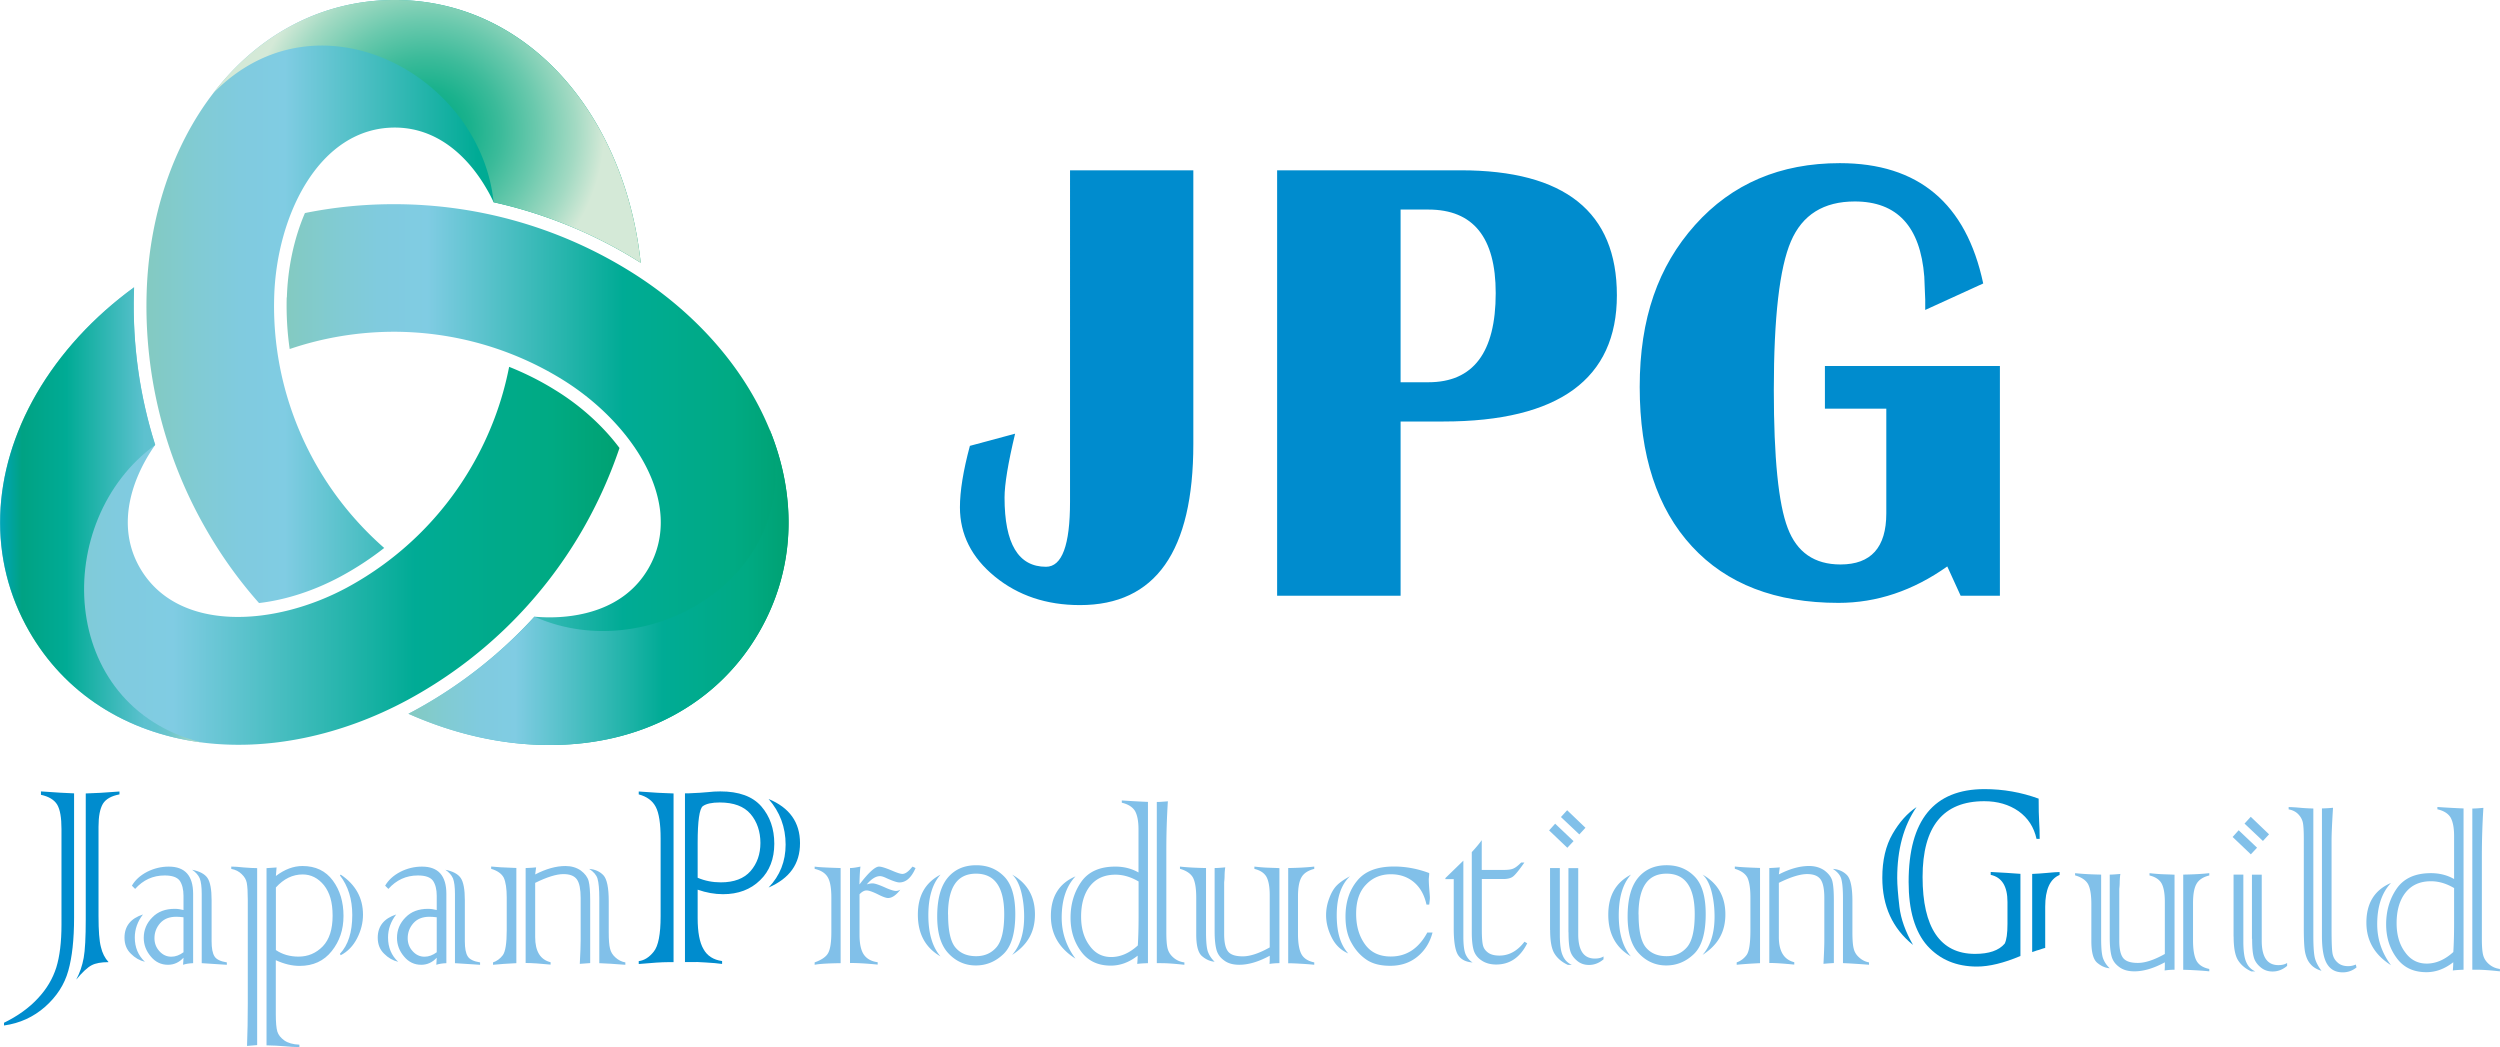
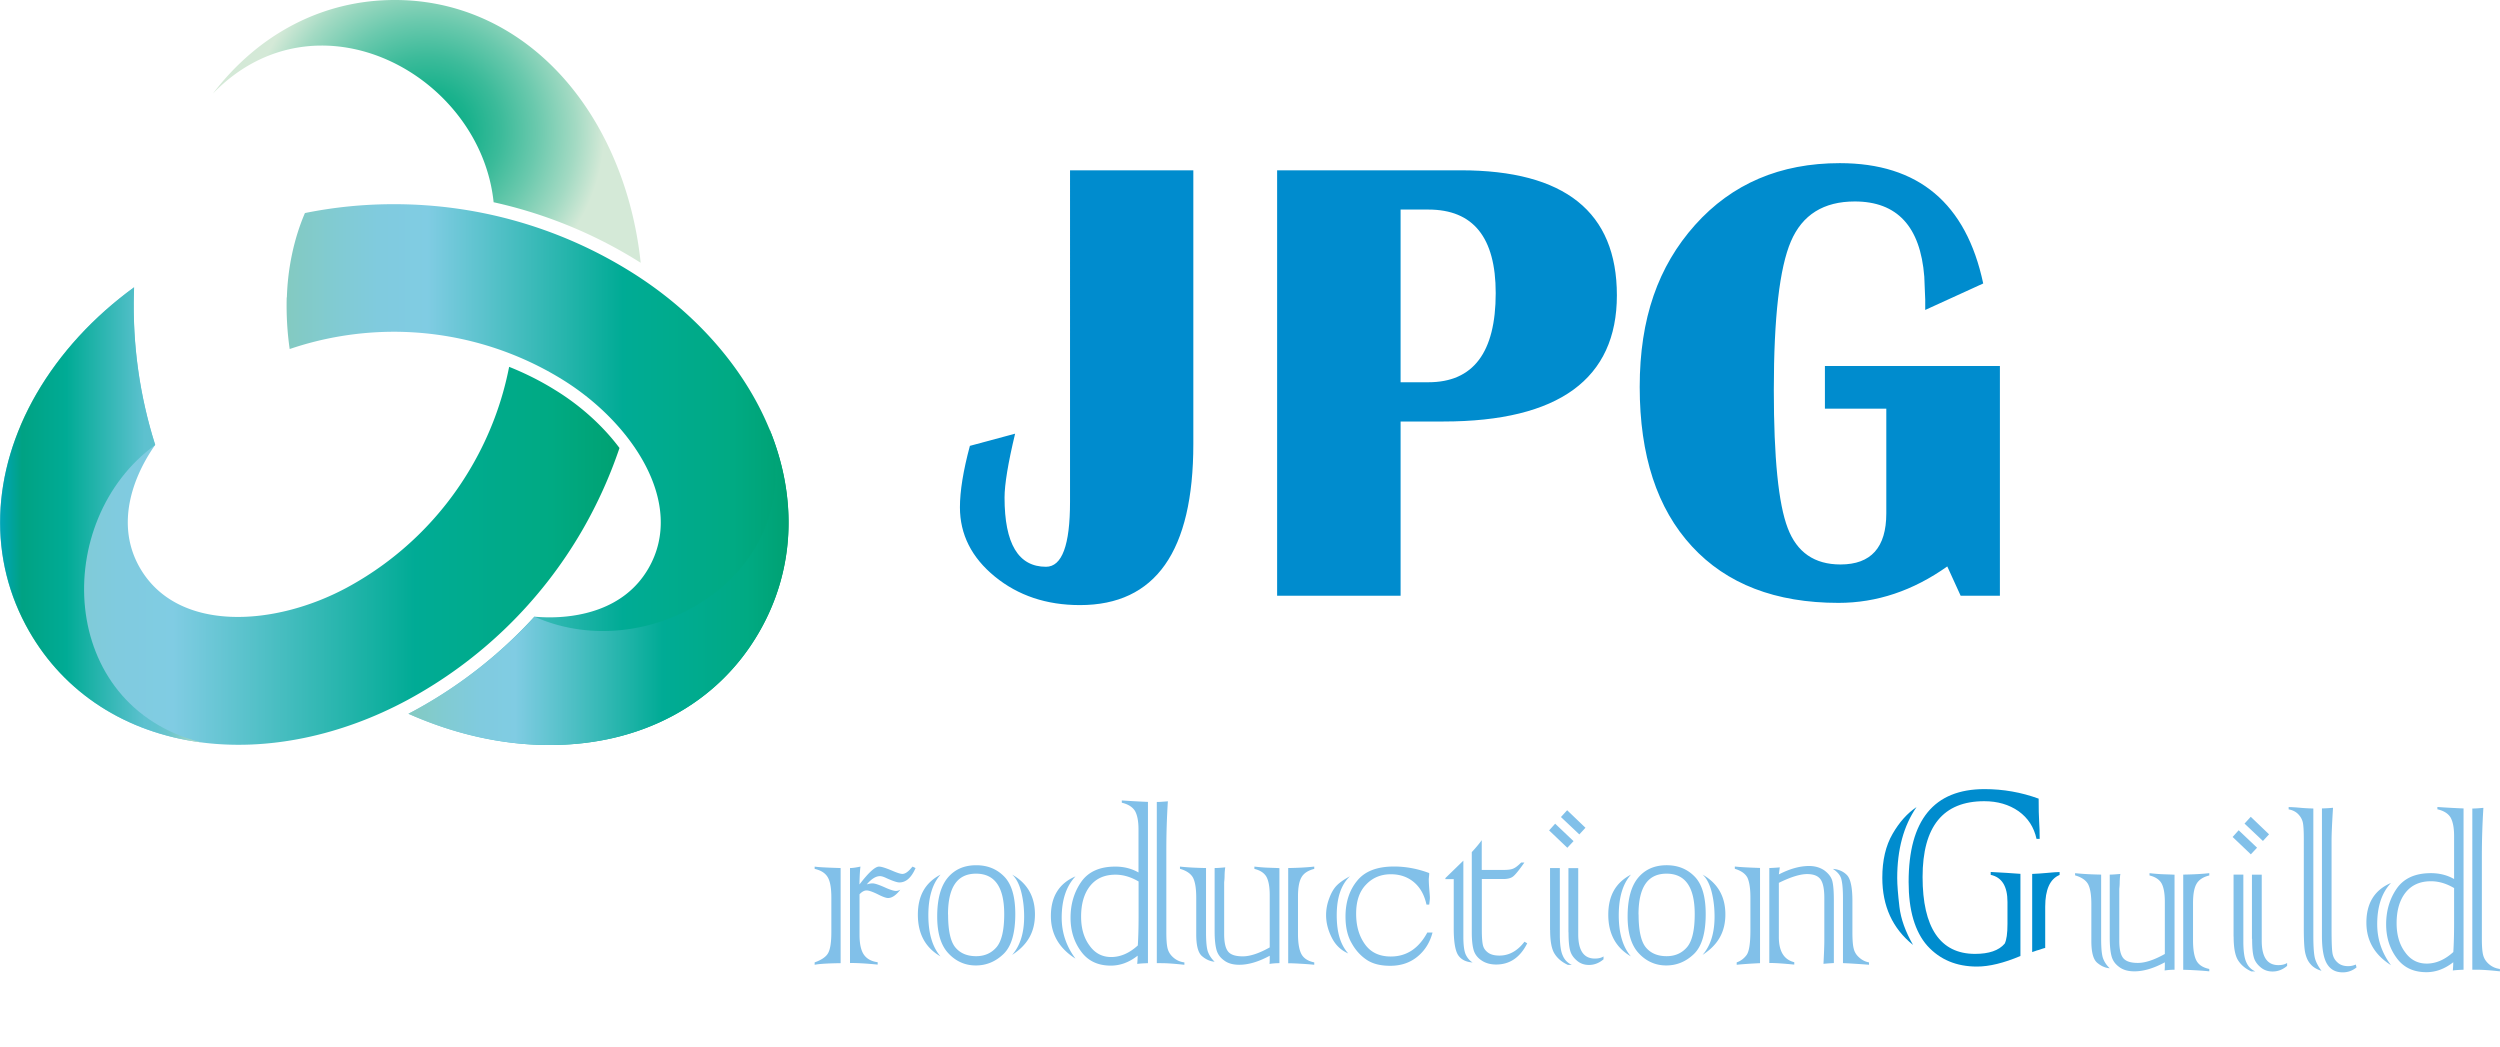
<svg xmlns="http://www.w3.org/2000/svg" xmlns:xlink="http://www.w3.org/1999/xlink" width="293.59" height="122.93">
  <defs>
    <linearGradient id="linear-gradient" x1="0" x2="72.75" y1="60.6" y2="60.6" gradientUnits="userSpaceOnUse">
      <stop offset="0" stop-color="#84cabf" />
      <stop offset="0" stop-color="#83cac1" />
      <stop offset=".1" stop-color="#81cbd3" />
      <stop offset=".19" stop-color="#80cbdf" />
      <stop offset=".28" stop-color="#80cce3" />
      <stop offset=".67" stop-color="#00ab95" />
      <stop offset=".89" stop-color="#00aa83" />
      <stop offset="1" stop-color="#00a172" />
    </linearGradient>
    <linearGradient xlink:href="#linear-gradient" id="linear-gradient-2" x1="17.19" x2="75.23" y1="35.41" y2="35.41" />
    <linearGradient xlink:href="#linear-gradient" id="linear-gradient-3" x1="33.68" x2="92.61" y1="55.73" y2="55.73" />
    <linearGradient xlink:href="#linear-gradient" id="linear-gradient-4" x1="47.98" x2="92.61" y1="68.89" y2="68.89" />
    <linearGradient id="linear-gradient-5" x1="0" x2="23.6" y1="60.46" y2="60.46" gradientUnits="userSpaceOnUse">
      <stop offset="0" stop-color="#00a5b9" />
      <stop offset=".11" stop-color="#00a283" />
      <stop offset=".33" stop-color="#00ab95" />
      <stop offset=".72" stop-color="#5dc1cf" />
      <stop offset=".78" stop-color="#60c2ce" />
      <stop offset=".84" stop-color="#6cc5cc" />
      <stop offset=".89" stop-color="#7fcbca" />
      <stop offset=".94" stop-color="#99d3c6" />
      <stop offset="1" stop-color="#bbdec2" />
      <stop offset="1" stop-color="#bedfc2" />
    </linearGradient>
    <radialGradient id="radial-gradient" cx="50.13" cy="15.43" r="20.83" fx="50.13" fy="15.43" gradientUnits="userSpaceOnUse">
      <stop offset="0" stop-color="#00aa83" />
      <stop offset=".1" stop-color="#07ac85" />
      <stop offset=".25" stop-color="#1bb28d" />
      <stop offset=".42" stop-color="#3cbb9a" />
      <stop offset=".62" stop-color="#6ac9ad" />
      <stop offset=".84" stop-color="#a3dac3" />
      <stop offset="1" stop-color="#d4e9d7" />
    </radialGradient>
    <style>.cls-1{fill:#008cce}.cls-7{fill:#81c0e9}</style>
  </defs>
  <g style="isolation:isolate">
    <g id="_レイヤー_2" data-name="レイヤー 2">
      <g id="_レイヤー_1-2" data-name="レイヤー 1">
        <path d="M2.39 50.02c2.63-6.2 7.3-11.87 13.35-16.28 0 .23-.02.45-.02.68-.17 6.06.68 12.08 2.5 17.83-.82 1.18-1.5 2.39-2.02 3.62-1.16 2.74-2.06 6.83.22 10.8 4.41 7.67 15.83 6.92 24.33 2.33a37.55 37.55 0 0 0 14.66-14.26c2.11-3.64 3.59-7.59 4.38-11.66 1.88.75 3.7 1.66 5.43 2.74 2.98 1.83 5.61 4.22 7.53 6.79a53.7 53.7 0 0 1-4.37 9.66 52.6 52.6 0 0 1-20.5 19.92c-7.86 4.24-16.48 6.02-24.28 4.99-8.84-1.16-16.01-5.79-20.17-13.04-4.18-7.26-4.54-15.83-1.03-24.11Z" style="fill:url(#linear-gradient)" />
-         <path d="M17.22 34.46c.25-8.92 3.03-17.28 7.82-23.51C30.46 3.87 38.05-.02 46.41 0c9.72.01 18.37 5.37 23.74 14.71 2.73 4.76 4.47 10.28 5.09 16.15-.19-.12-.39-.24-.58-.36a54.2 54.2 0 0 0-16.69-6.75c-.25-.54-.52-1.07-.82-1.57-1.54-2.68-4.99-7.18-10.77-7.2-8.85-.01-13.91 10.25-14.18 19.91-.2 6.93 1.54 13.78 5.01 19.82 2.1 3.65 4.78 6.9 7.91 9.64a36 36 0 0 1-5.08 3.33c-3.13 1.69-6.46 2.77-9.62 3.14a52 52 0 0 1-6.2-8.64 52.5 52.5 0 0 1-7-27.72" style="fill:url(#linear-gradient-2)" />
        <path d="M25.03 10.95C30.46 3.87 38.05-.02 46.41 0c9.72.01 18.37 5.37 23.74 14.71 2.73 4.76 4.47 10.28 5.09 16.15-.19-.12-.39-.24-.58-.36a54.2 54.2 0 0 0-16.69-6.75C56.42 8.76 37.25-1.57 25.04 10.95Z" style="fill:url(#radial-gradient);mix-blend-mode:multiply" />
-         <path d="M33.69 34.93c.1-3.49.85-6.96 2.12-9.91 3.46-.7 6.99-1.05 10.55-1.04 9.74.01 19.25 2.71 27.5 7.8 7.61 4.68 13.45 11.26 16.46 18.52 3.41 8.24 2.99 16.76-1.21 23.99-4.87 8.41-13.84 13.22-24.61 13.2-5.49 0-11.14-1.27-16.54-3.67.21-.11.41-.21.61-.32a53.9 53.9 0 0 0 14.19-11.08c.6.05 1.19.08 1.77.08 3.09 0 8.71-.73 11.61-5.73 4.44-7.65-1.92-17.17-10.15-22.23-5.9-3.63-12.7-5.56-19.67-5.58-4.21 0-8.37.69-12.3 2.03-.29-2-.4-4.03-.35-6.07Z" style="fill:url(#linear-gradient-3)" />
+         <path d="M33.69 34.93c.1-3.49.85-6.96 2.12-9.91 3.46-.7 6.99-1.05 10.55-1.04 9.74.01 19.25 2.71 27.5 7.8 7.61 4.68 13.45 11.26 16.46 18.52 3.41 8.24 2.99 16.76-1.21 23.99-4.87 8.41-13.84 13.22-24.61 13.2-5.49 0-11.14-1.27-16.54-3.67.21-.11.41-.21.61-.32a53.9 53.9 0 0 0 14.19-11.08c.6.05 1.19.08 1.77.08 3.09 0 8.71-.73 11.61-5.73 4.44-7.65-1.92-17.17-10.15-22.23-5.9-3.63-12.7-5.56-19.67-5.58-4.21 0-8.37.69-12.3 2.03-.29-2-.4-4.03-.35-6.07" style="fill:url(#linear-gradient-3)" />
        <path d="M90.33 50.3c3.41 8.24 2.99 16.76-1.21 23.99-4.87 8.41-13.84 13.22-24.61 13.2-5.49 0-11.14-1.27-16.54-3.67.21-.11.41-.21.61-.32a53.9 53.9 0 0 0 14.19-11.08c13.76 6.15 32.29-5.29 27.56-22.13Z" style="fill:url(#linear-gradient-4)" />
        <path d="M23.6 87.18c-8.84-1.16-16.01-5.79-20.17-13.04-4.84-8.43-4.52-18.6.87-27.92 2.76-4.75 6.67-9.01 11.45-12.48 0 .23-.02.45-.02.68-.17 6.06.68 12.08 2.5 17.83-12.2 8.84-11.56 30.61 5.38 34.93Z" style="fill:url(#linear-gradient-5)" />
-         <path d="M8.7 93.18v14.58c0 2.57-.23 4.65-.68 6.24-.45 1.62-1.36 3.02-2.72 4.23-1.36 1.2-2.97 1.94-4.83 2.2v-.32q2.445-1.2 3.99-2.88c1.02-1.09 1.73-2.29 2.15-3.61.4-1.3.61-2.98.61-5.04V97.36c0-1.33-.16-2.28-.5-2.86-.35-.58-.99-.96-1.91-1.16v-.4c1.74.13 3.04.2 3.89.23Zm5.33-.23v.34c-.95.18-1.6.54-1.95 1.11-.34.58-.51 1.47-.51 2.69v10.47c0 1.73.09 2.94.28 3.65.16.7.46 1.3.9 1.78q-1.29 0-1.98.36c-.49.25-1.1.82-1.82 1.69.41-.76.71-1.62.88-2.56.16-.89.24-2.39.24-4.51V93.18c.99-.02 2.31-.1 3.97-.23Z" class="cls-1" />
-         <path d="M16.79 107.39c-.64.83-.96 1.73-.96 2.71 0 1.16.4 2.11 1.19 2.85-.62-.15-1.17-.46-1.65-.95-.5-.48-.75-1.11-.75-1.88 0-1.35.72-2.26 2.17-2.73m4.76-.53v-1.66c0-.75-.15-1.34-.44-1.77-.31-.42-.9-.62-1.78-.62-1.37 0-2.52.53-3.46 1.58l-.38-.38c.38-.66.97-1.2 1.79-1.63.82-.41 1.66-.61 2.54-.61 1.91 0 2.86 1.07 2.86 3.2v8.14c-.47.02-.86.08-1.18.19l.05-.83c-.51.55-1.12.83-1.82.83-.81 0-1.48-.32-2.02-.97-.55-.65-.83-1.38-.83-2.19 0-.94.34-1.74 1.01-2.41.65-.67 1.53-1 2.62-1 .35 0 .69.05 1.04.14Zm0 4.95v-4.09c-.34-.04-.62-.06-.86-.06-.81 0-1.43.25-1.88.75-.45.51-.67 1.1-.67 1.76 0 .6.19 1.1.57 1.52q.585.66 1.41.66c.49 0 .97-.18 1.44-.53Zm5.08 1.49-2.94-.19v-8.13c0-.82-.08-1.43-.23-1.82-.17-.4-.47-.73-.9-1.02.89.18 1.49.5 1.81.97.32.48.48 1.34.48 2.59v4.84c0 .82.11 1.41.34 1.77.21.35.7.59 1.45.71v.28Zm3.57-11.36v20.79l-1.19.1q.09-2.325.09-4.95v-12.21c0-.91-.04-1.57-.12-1.99-.07-.38-.27-.72-.6-1.03-.31-.31-.72-.52-1.22-.61v-.27c.37 0 .86.03 1.48.1.63.05 1.15.08 1.56.08Zm1.1 20.8v-20.79c.54-.03.93-.06 1.18-.08-.04.41-.07.74-.08 1q1.545-1.17 3.12-1.17 2.31 0 3.57 1.71c.84 1.14 1.25 2.52 1.25 4.15s-.46 2.97-1.38 4.13-2.18 1.74-3.77 1.74c-.89 0-1.82-.22-2.8-.67v6.33c0 .96.06 1.65.18 2.05s.4.74.83 1.05c.42.29 1 .46 1.76.49v.27h-.41c-.21 0-.64-.02-1.27-.08-.72-.06-1.45-.1-2.19-.11Zm1.1-18.51v7.34c.75.51 1.64.77 2.66.77 1.11 0 2.06-.4 2.85-1.21.77-.81 1.15-2 1.15-3.6s-.34-2.71-1.01-3.57c-.69-.84-1.52-1.27-2.51-1.27-1.17 0-2.22.51-3.14 1.53Zm7.61 7.95-.09-.17c.97-1.02 1.45-2.54 1.45-4.56 0-1.84-.48-3.39-1.45-4.65l.09-.09c1.75 1.17 2.62 2.74 2.62 4.71q0 1.41-.69 2.76c-.46.9-1.1 1.57-1.93 2m6.52-4.79c-.64.83-.96 1.73-.96 2.71 0 1.16.4 2.11 1.19 2.85-.62-.15-1.17-.46-1.65-.95-.5-.48-.75-1.11-.75-1.88 0-1.35.73-2.26 2.17-2.73m4.76-.53v-1.66c0-.75-.15-1.34-.44-1.77-.31-.42-.9-.62-1.78-.62-1.37 0-2.52.53-3.46 1.58l-.38-.38c.38-.66.97-1.2 1.79-1.63.81-.41 1.66-.61 2.54-.61 1.91 0 2.86 1.07 2.86 3.2v8.14c-.47.02-.86.08-1.18.19l.05-.83c-.51.55-1.12.83-1.82.83-.81 0-1.48-.32-2.02-.97-.55-.65-.83-1.38-.83-2.19 0-.94.34-1.74 1.01-2.41.65-.67 1.53-1 2.62-1 .35 0 .69.05 1.04.14Zm0 4.95v-4.09c-.34-.04-.62-.06-.86-.06-.81 0-1.43.25-1.88.75-.45.51-.67 1.1-.67 1.76 0 .6.19 1.1.57 1.52q.585.66 1.41.66c.49 0 .97-.18 1.44-.53Zm5.08 1.49-2.94-.19v-8.13c0-.82-.08-1.43-.23-1.82-.17-.4-.47-.73-.9-1.02.89.18 1.49.5 1.81.97.32.48.48 1.34.48 2.59v4.84c0 .82.11 1.41.34 1.77.21.35.7.59 1.45.71v.28Zm4.27-11.36v11.17c-1.05.05-1.96.11-2.74.19v-.28c.46-.16.84-.44 1.15-.85.3-.41.46-1.38.46-2.93v-3.85c0-1.04-.12-1.82-.35-2.32-.25-.47-.74-.82-1.48-1.04v-.27c.48.06 1.47.12 2.97.17Zm1.09 11.17v-11.17c.54-.02.95-.05 1.23-.08l-.11.83c1.28-.66 2.46-.99 3.55-.99.7 0 1.31.18 1.81.53.49.37.8.78.92 1.24q.18.705.18 2.28v7.35c-.42.02-.83.05-1.22.09.07-1.3.1-2.22.1-2.74v-5c0-1.02-.14-1.74-.43-2.16-.3-.43-.83-.64-1.59-.64-.82 0-1.92.34-3.32 1.03v6.37c0 1.67.6 2.65 1.81 2.95v.28c-1.23-.12-2.2-.19-2.92-.19Zm8.65 0v-7.64c0-1.05-.07-1.82-.21-2.29-.13-.43-.46-.81-.98-1.14.69.05 1.25.3 1.67.74.42.45.63 1.47.63 3.05v3.65c0 .9.05 1.53.15 1.91.09.41.31.76.64 1.05.33.3.71.5 1.16.58v.28c-.34-.03-.89-.07-1.67-.12s-1.24-.07-1.39-.07" class="cls-7" />
-         <path d="M79.1 93.18v19.81h-.6c-.78 0-1.95.08-3.49.22v-.34c.64-.08 1.23-.44 1.76-1.11.54-.66.81-2.05.81-4.15v-9.15c0-1.74-.19-2.98-.57-3.7-.38-.73-1.05-1.22-2-1.47v-.34c1.63.13 2.99.2 4.1.23Zm2.68 19.8h-1.34V93.17c.31 0 .55 0 .72-.02.7-.02 1.37-.07 2.02-.13.43-.05.9-.08 1.41-.08 2.18 0 3.78.58 4.81 1.75 1.02 1.18 1.53 2.64 1.53 4.4s-.56 3.22-1.67 4.28c-1.11 1.09-2.57 1.64-4.35 1.64-.99 0-1.98-.18-2.98-.53v3.35c0 1.64.23 2.85.68 3.62q.66 1.2 2.19 1.41v.34c-.51-.07-1.15-.13-1.91-.17l-1.1-.06Zm.15-14v4.1c.84.36 1.75.54 2.72.54 1.55 0 2.72-.44 3.49-1.32.77-.89 1.16-1.99 1.16-3.31s-.39-2.5-1.16-3.4-1.98-1.35-3.62-1.35c-.91 0-1.57.14-1.98.43-.4.3-.61 1.74-.61 4.3Zm8.33 5.25c1.34-1.4 2-3.08 2-5.04 0-2.05-.67-3.84-2-5.36 2.46 1.02 3.69 2.74 3.69 5.19s-1.23 4.13-3.69 5.21" class="cls-1" />
        <path d="M98.72 101.94v11.17c-1.5.02-2.52.08-3.05.19v-.28q1.245-.45 1.59-1.11c.25-.46.37-1.28.37-2.46v-4.04c0-1.12-.14-1.92-.43-2.4-.29-.49-.81-.81-1.53-.97v-.27c.32.06 1.33.12 3.05.17m1.1 11.17v-11.17c.34 0 .75-.07 1.23-.17q-.09.615-.12 2.1c1.07-1.4 1.84-2.1 2.3-2.1q.39 0 1.47.45c.62.27 1.04.41 1.27.41.3 0 .63-.21 1-.64a.3.3 0 0 0 .06-.07c0-.01.06-.06.14-.15l.35.17c-.49 1.13-1.12 1.69-1.9 1.69-.27 0-.78-.17-1.55-.52-.31-.15-.55-.22-.72-.22-.49 0-1.01.32-1.56.97.27-.08.49-.12.67-.12.29 0 .81.18 1.58.53.55.24.95.36 1.19.36.16 0 .33-.05.51-.16-.5.66-.99.99-1.45.99-.21 0-.57-.12-1.05-.36-.71-.36-1.2-.53-1.47-.53s-.55.15-.83.45v4.76c0 1.06.17 1.84.51 2.33s.88.79 1.62.89v.28c-1.2-.12-2.27-.19-3.23-.19Zm10.62-10.38c-.95 1.07-1.42 2.66-1.42 4.76s.47 3.71 1.42 4.82c-1.77-1.02-2.65-2.65-2.65-4.89s.88-3.77 2.65-4.7Zm-.38 4.91c0-2.03.4-3.53 1.21-4.53.82-1 1.94-1.5 3.37-1.5 1.33 0 2.42.44 3.29 1.33s1.3 2.36 1.3 4.4c0 2.25-.46 3.81-1.39 4.7-.94.9-2.02 1.34-3.25 1.34s-2.32-.47-3.2-1.41c-.89-.93-1.33-2.38-1.33-4.34Zm1.28-.25c0 1.91.29 3.2.86 3.88q.855 1.02 2.43 1.02c.99 0 1.79-.35 2.4-1.06.6-.71.9-2 .9-3.88 0-3.16-1.1-4.75-3.31-4.75s-3.29 1.6-3.29 4.79Zm7.52 4.75c.94-1.07 1.41-2.57 1.41-4.48 0-1.03-.11-2-.34-2.91-.24-.93-.59-1.61-1.07-2.04 1.78 1.01 2.68 2.57 2.68 4.67s-.89 3.6-2.68 4.76m7.44-9.22c-1.08 1.14-1.62 2.76-1.62 4.85 0 1.76.54 3.36 1.62 4.81-1.93-1.22-2.89-2.89-2.89-5 0-2.28.96-3.84 2.89-4.66m8.51-8.74v18.93q-.87.03-1.26.09c.03-.33.05-.66.05-.97q-1.485 1.17-3.15 1.17c-1.52 0-2.68-.55-3.49-1.66-.83-1.12-1.24-2.44-1.24-3.96 0-1.61.42-3.01 1.25-4.21.84-1.2 2.17-1.8 4.01-1.8 1 0 1.91.23 2.72.69v-5.07c0-.95-.14-1.67-.41-2.15-.3-.48-.81-.8-1.55-.97V94c1.01.07 2.03.13 3.06.17Zm-1.1 13.57v-4.23c-.9-.53-1.8-.8-2.71-.8-1.29 0-2.28.44-2.99 1.33q-1.05 1.335-1.05 3.6c0 1.37.33 2.5.98 3.38.64.91 1.49 1.36 2.56 1.36s2.13-.45 3.12-1.36c.06-.97.09-2.07.09-3.29Zm2.68 5.36h-.54V94.18c.33 0 .76-.03 1.3-.08a90 90 0 0 0-.18 5.67v9.71c0 .89.05 1.52.15 1.91.11.42.34.77.69 1.07.36.31.79.5 1.28.56v.28c-1.11-.12-2.01-.19-2.71-.19Zm2.18-11.07v-.27c.92.1 1.94.15 3.06.17v7.52c0 1.18.08 1.97.25 2.38.17.43.43.79.76 1.1-.54-.04-1.04-.27-1.5-.67-.44-.39-.66-1.23-.66-2.54v-4.31c0-1.09-.13-1.87-.38-2.35-.26-.47-.77-.82-1.53-1.04Zm11.68-.1v11.17c-.39 0-.78.03-1.16.09 0-.11.02-.27.02-.45v-.51c-1.31.71-2.5 1.06-3.58 1.06-.74 0-1.34-.17-1.79-.52-.46-.33-.76-.76-.89-1.27q-.21-.795-.21-2.16v-7.41c.31 0 .72-.03 1.25-.08-.04.21-.07.53-.08.95 0 .28-.02.55-.05.8v6.08c0 .95.14 1.62.43 2.01.29.41.88.61 1.75.61s1.92-.35 3.17-1.05v-6.12c0-.98-.13-1.7-.38-2.16-.26-.46-.73-.77-1.42-.94v-.27q.78.09 1.41.12c.42.02.93.03 1.53.06Zm1.03 11.17v-11.17c1.24-.02 2.26-.08 3.06-.17v.27c-.72.18-1.23.51-1.5.99-.28.48-.41 1.24-.41 2.28v4.34c0 1.11.14 1.91.41 2.41q.405.735 1.5.96v.28c-.35-.04-.86-.08-1.55-.12-.68-.04-1.19-.06-1.52-.06Zm7.28-10.23c-1.05.98-1.58 2.51-1.58 4.59s.45 3.48 1.35 4.5c-.85-.37-1.49-.98-1.93-1.85-.45-.89-.67-1.77-.67-2.65 0-.69.13-1.35.38-2 .24-.65.54-1.15.89-1.5q.54-.54 1.56-1.08Zm9.07 6.63h.6c-.3 1.15-.87 2.08-1.73 2.8q-1.32 1.11-3.24 1.11-1.74 0-2.79-.72c-.72-.49-1.3-1.14-1.75-1.96-.47-.82-.71-1.85-.71-3.09q0-2.565 1.38-4.23c.9-1.11 2.34-1.66 4.32-1.66 1.39 0 2.77.26 4.13.77 0 .1 0 .25-.03.44 0 .11-.02.21-.02.28 0 .35.03.83.08 1.43.03.35.05.6.05.73 0 .18-.03.45-.08.82h-.32c-.25-1.15-.75-2.03-1.5-2.65-.74-.61-1.64-.91-2.68-.91-1.18 0-2.16.41-2.92 1.22-.78.8-1.16 1.94-1.16 3.41s.35 2.64 1.04 3.6c.68.95 1.69 1.43 3.03 1.43 1.85 0 3.28-.94 4.3-2.84Zm3.09-.44v-5.83h-.98v-.12l2.11-2.05v8.92c0 1.03.1 1.73.29 2.13.2.41.46.71.8.91-.84-.06-1.42-.38-1.75-.94-.31-.55-.47-1.56-.47-3.02m3.29-10.4v3.49h2.62c.48 0 .84-.05 1.09-.16.26-.11.57-.35.92-.71h.38c-.62.89-1.07 1.44-1.33 1.64-.25.2-.64.3-1.16.3h-2.51v5.98c0 .89.05 1.5.14 1.83.08.32.28.61.6.84s.76.34 1.33.34c1.13 0 2.11-.54 2.94-1.63l.32.19c-.83 1.66-2.05 2.49-3.64 2.49-.68 0-1.25-.16-1.71-.47-.47-.31-.78-.71-.93-1.19-.15-.49-.23-1.2-.23-2.11v-9.43c.43-.46.83-.93 1.19-1.43Zm8.62-1.94 2.16 2.05-.73.78-2.14-2.04.72-.8Zm-.6 12.48v-7.27h1.15v7.81c0 1.15.11 1.97.34 2.46.21.51.57.88 1.07 1.1h-.47c-.68-.31-1.21-.75-1.56-1.31-.35-.55-.52-1.48-.52-2.79Zm2.02-14.05 2.14 2.05-.72.78-2.16-2.04.73-.8Zm.14 14.32v-7.53h1.15v7.77q0 2.85 1.95 2.85c.42 0 .76-.08 1.02-.25v.34q-.78.66-1.71.66c-.57 0-1.05-.18-1.44-.53-.42-.36-.68-.77-.78-1.21q-.18-.66-.18-2.1Zm7.33-6.75c-.95 1.07-1.42 2.66-1.42 4.76s.47 3.71 1.42 4.82c-1.76-1.02-2.65-2.65-2.65-4.89s.88-3.77 2.65-4.7Zm-.38 4.91c0-2.03.4-3.53 1.21-4.53.82-1 1.94-1.5 3.37-1.5 1.33 0 2.42.44 3.29 1.33s1.3 2.36 1.3 4.4c0 2.25-.46 3.81-1.39 4.7-.94.9-2.02 1.34-3.25 1.34s-2.32-.47-3.2-1.41c-.89-.93-1.33-2.38-1.33-4.34Zm1.29-.25c0 1.91.29 3.2.86 3.88q.855 1.02 2.43 1.02c.99 0 1.79-.35 2.4-1.06.6-.71.9-2 .9-3.88 0-3.16-1.1-4.75-3.31-4.75s-3.29 1.6-3.29 4.79Zm7.51 4.75c.94-1.07 1.41-2.57 1.41-4.48 0-1.03-.11-2-.34-2.91-.24-.93-.59-1.61-1.07-2.04 1.78 1.01 2.68 2.57 2.68 4.67s-.89 3.6-2.68 4.76m6.75-10.2v11.17c-1.05.05-1.97.11-2.74.19v-.28c.46-.16.84-.44 1.15-.85s.46-1.38.46-2.93v-3.85c0-1.04-.12-1.82-.35-2.32-.25-.47-.74-.82-1.48-1.04v-.27c.48.06 1.47.12 2.97.17Zm1.09 11.17v-11.17c.54-.02.95-.05 1.23-.08l-.11.83c1.28-.66 2.46-.99 3.55-.99.7 0 1.31.18 1.81.53.49.37.8.78.92 1.24q.18.705.18 2.28v7.35c-.42.02-.82.05-1.22.09.07-1.3.1-2.22.1-2.74v-5c0-1.02-.14-1.74-.43-2.16-.3-.43-.83-.64-1.59-.64-.82 0-1.92.34-3.32 1.03v6.37c0 1.67.6 2.65 1.81 2.95v.28c-1.23-.12-2.2-.19-2.92-.19Zm8.65 0v-7.64c0-1.05-.07-1.82-.21-2.29-.13-.43-.46-.81-.98-1.14.69.05 1.25.3 1.67.74.42.45.63 1.47.63 3.05v3.65c0 .9.05 1.53.15 1.91.09.41.31.76.64 1.05.33.3.71.5 1.16.58v.28c-.34-.03-.89-.07-1.67-.12s-1.24-.07-1.39-.07" class="cls-7" />
        <path d="M225.07 94.78c-1.52 2.2-2.27 4.98-2.27 8.34 0 .79.09 1.91.26 3.37.17 1.44.71 2.93 1.6 4.48-2.41-1.93-3.61-4.56-3.61-7.89 0-2.05.4-3.77 1.21-5.16.79-1.37 1.73-2.42 2.81-3.14m12.2 7.85v9.64c-1.97.83-3.67 1.24-5.1 1.24-2.41 0-4.35-.81-5.83-2.44-.73-.82-1.28-1.87-1.65-3.12-.37-1.26-.55-2.72-.55-4.38 0-7.26 2.97-10.9 8.92-10.9 2.18 0 4.3.37 6.35 1.12 0 1.18.02 2.09.06 2.72.04.55.06 1.21.06 2h-.37q-.45-2.055-2.1-3.24c-1.13-.79-2.48-1.18-4.04-1.18-4.83 0-7.24 2.97-7.24 8.9s2.06 9.03 6.16 9.03q2.46 0 3.48-1.2c.22-.42.33-1.19.33-2.33v-2.57c0-1.84-.66-2.9-1.97-3.18v-.34c.46.02 1.1.06 1.92.11.63.05 1.16.09 1.58.11Zm1.38 9.18v-9.18c.6-.03 1.14-.06 1.64-.11.81-.08 1.34-.11 1.58-.11v.34c-1.13.47-1.69 1.72-1.69 3.73v4.84c-.09.01-.33.09-.73.23q-.3.075-.48.15c-.12.05-.23.09-.32.11" class="cls-1" />
        <path d="M243.69 102.81v-.27c.92.1 1.94.15 3.06.17v7.52c0 1.18.08 1.97.25 2.38.17.43.43.79.76 1.1-.54-.04-1.04-.27-1.5-.67-.44-.39-.66-1.23-.66-2.54v-4.31c0-1.09-.13-1.87-.38-2.35-.26-.47-.77-.82-1.53-1.04Zm11.68-.1v11.17c-.39 0-.78.03-1.16.09 0-.11.02-.27.02-.45v-.51c-1.31.71-2.5 1.06-3.58 1.06-.74 0-1.34-.17-1.79-.52-.46-.33-.76-.76-.89-1.27q-.21-.795-.21-2.16v-7.41c.31 0 .72-.03 1.25-.08-.04.21-.07.53-.08.95 0 .28-.02.55-.05.8v6.08c0 .95.14 1.62.43 2.01.3.41.88.61 1.75.61s1.92-.35 3.17-1.05v-6.12c0-.98-.13-1.7-.38-2.16-.26-.46-.73-.77-1.42-.94v-.27q.78.09 1.41.12c.42.02.93.03 1.53.06Zm1.02 11.17v-11.17c1.23-.02 2.26-.08 3.06-.17v.27q-1.095.27-1.5.99c-.28.48-.41 1.24-.41 2.28v4.34c0 1.11.14 1.91.41 2.41q.405.735 1.5.96v.28c-.35-.04-.86-.08-1.55-.12s-1.19-.06-1.52-.06Zm6.51-16.38 2.16 2.05-.73.78-2.14-2.04.72-.8Zm-.6 12.48v-7.27h1.15v7.81c0 1.15.11 1.97.34 2.46.21.51.57.88 1.07 1.1h-.47c-.68-.31-1.21-.75-1.56-1.31-.35-.55-.52-1.48-.52-2.79Zm2.03-14.05 2.14 2.05-.72.78-2.16-2.04.73-.8Zm.13 14.32v-7.53h1.15v7.77q0 2.85 1.95 2.85c.42 0 .76-.08 1.03-.25v.34q-.78.66-1.71.66c-.57 0-1.05-.18-1.44-.53-.42-.36-.68-.77-.78-1.21q-.18-.66-.18-2.1Zm7.21-15.3v14.94c0 1.42.08 2.35.23 2.79.15.45.4.89.73 1.33-.56-.17-1-.43-1.3-.8-.31-.34-.51-.81-.63-1.39q-.15-.78-.15-2.79V98.54c0-.95-.04-1.59-.11-1.93-.08-.38-.27-.71-.55-1-.29-.29-.66-.48-1.12-.56v-.27c.31 0 .8.03 1.45.09.33.03.81.06 1.44.08Zm4.99 18.33.08.33c-.48.39-1.02.58-1.61.58-.84 0-1.45-.33-1.85-.99q-.6-.975-.6-3.3V94.94c.61-.02 1.04-.05 1.3-.08-.11 1.78-.17 3.07-.17 3.85v10.49c0 1.28.03 2.16.09 2.63.06.48.25.87.57 1.16.31.31.73.47 1.29.47.3 0 .6-.06.9-.19Zm4.13-9.59c-1.08 1.14-1.62 2.76-1.62 4.85 0 1.76.54 3.36 1.62 4.81-1.93-1.22-2.89-2.89-2.89-5 0-2.28.96-3.84 2.89-4.66m8.52-8.74v18.93q-.87.03-1.26.09c.03-.33.05-.66.05-.97q-1.485 1.17-3.15 1.17c-1.52 0-2.68-.55-3.49-1.66-.83-1.12-1.24-2.44-1.24-3.96 0-1.61.42-3.01 1.25-4.21.84-1.2 2.17-1.8 4.01-1.8 1 0 1.91.23 2.72.69v-5.07c0-.95-.14-1.66-.41-2.15-.29-.48-.81-.8-1.55-.97v-.27c1.01.07 2.03.13 3.06.17Zm-1.11 13.57v-4.23c-.9-.53-1.8-.8-2.71-.8-1.29 0-2.28.44-2.99 1.33q-1.05 1.335-1.05 3.6c0 1.37.33 2.5.98 3.38.64.91 1.49 1.36 2.56 1.36s2.13-.45 3.12-1.36c.06-.97.09-2.07.09-3.29Zm2.68 5.36h-.54V94.95c.33 0 .76-.03 1.3-.08a90 90 0 0 0-.18 5.67v9.71c0 .89.05 1.52.15 1.91.11.42.34.77.69 1.07.36.31.79.5 1.28.56v.28c-1.11-.12-2.01-.19-2.71-.19Z" class="cls-7" />
        <path d="M140.14 20v32.14c0 12.61-4.44 18.92-13.32 18.92-3.93 0-7.26-1.12-9.99-3.35s-4.1-4.95-4.1-8.14c0-1.9.39-4.31 1.17-7.21l5.31-1.43c-.83 3.46-1.24 5.97-1.24 7.5 0 5.42 1.62 8.13 4.87 8.13 1.88 0 2.82-2.54 2.82-7.61V20h14.49Zm9.84 49.96V20h21.56c12.22 0 18.34 4.89 18.34 14.68s-6.8 14.82-20.39 14.82h-5.01v20.46h-14.49Zm14.5-25.07h3.26c5.27 0 7.91-3.49 7.91-10.47 0-6.54-2.64-9.81-7.91-9.81h-3.26zm49.81-1.91h20.57v26.98h-4.61l-1.57-3.44c-4.02 2.85-8.28 4.28-12.77 4.28-7.39 0-13.14-2.21-17.22-6.64-4.09-4.43-6.13-10.67-6.13-18.72s2.17-14.17 6.5-19.02c4.33-4.84 10-7.26 17-7.26 9.22 0 14.84 4.71 16.84 14.13l-6.81 3.11v-1.21l-.11-2.71c-.46-5.88-3.19-8.82-8.16-8.82q-5.49 0-7.5 4.68t-2.01 17.46c0 7.96.54 13.36 1.63 16.21 1.08 2.86 3.15 4.28 6.2 4.28 3.59 0 5.38-2 5.38-6v-12.3h-7.21v-5.01Z" class="cls-1" />
      </g>
    </g>
  </g>
</svg>